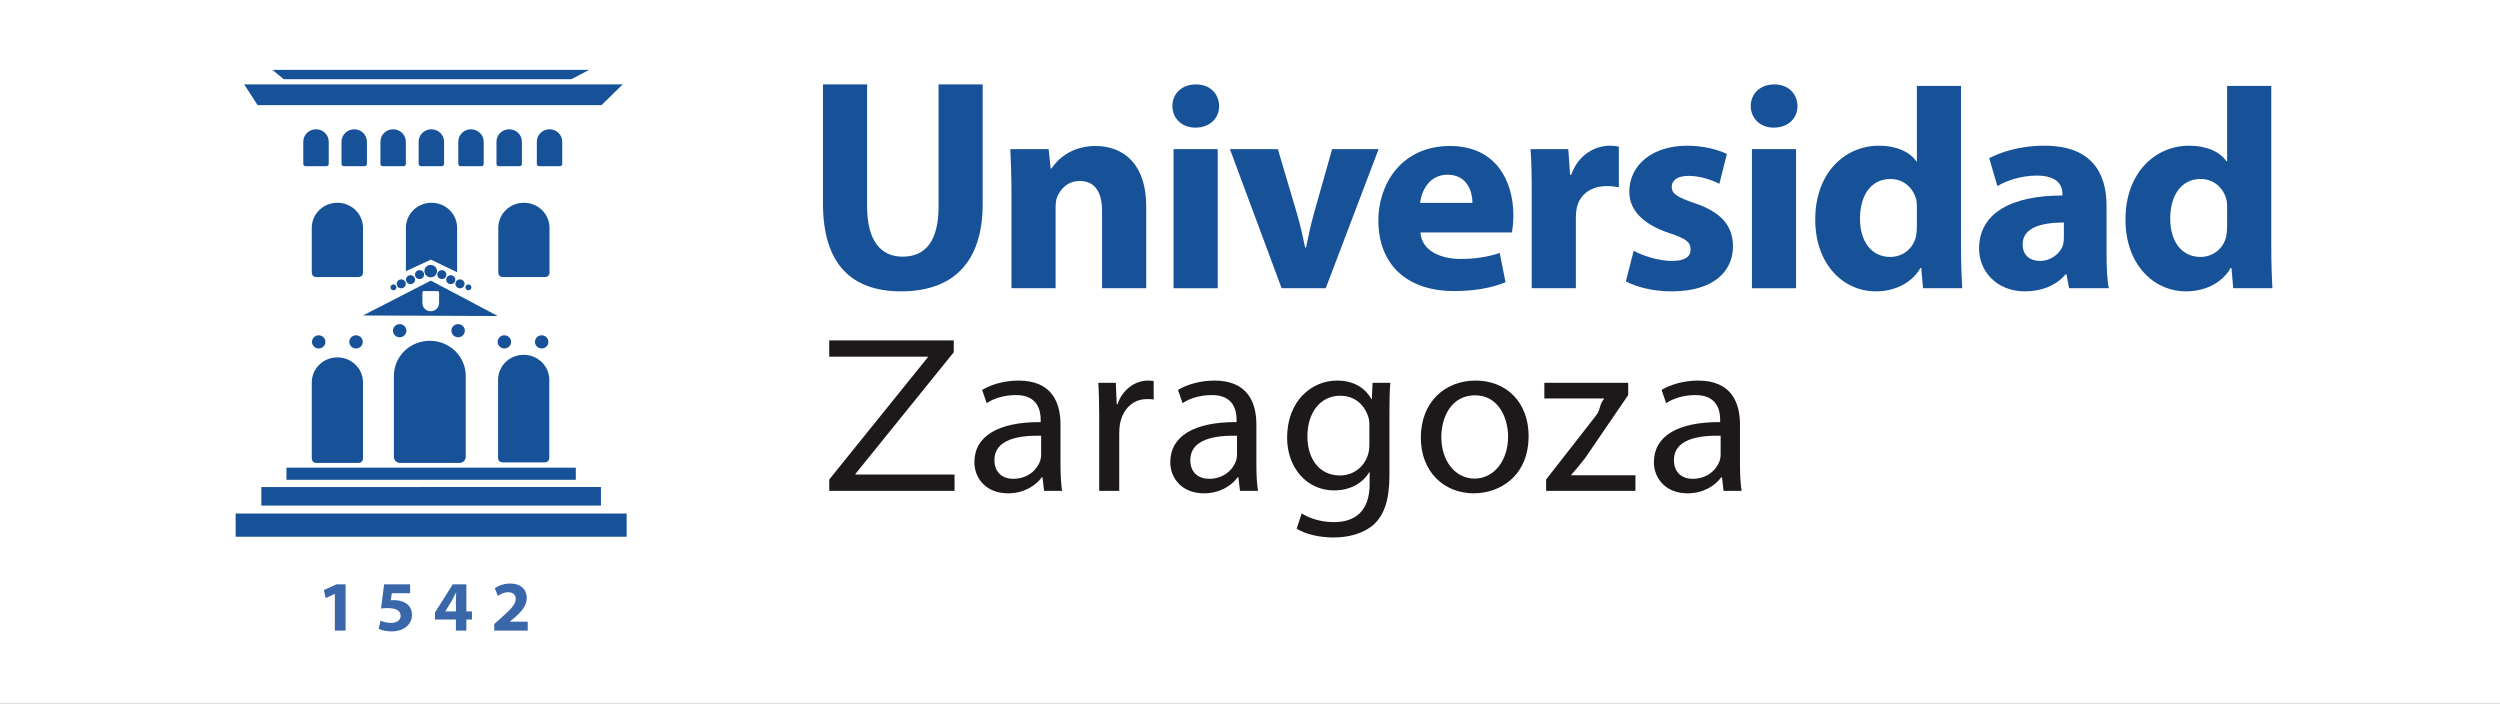
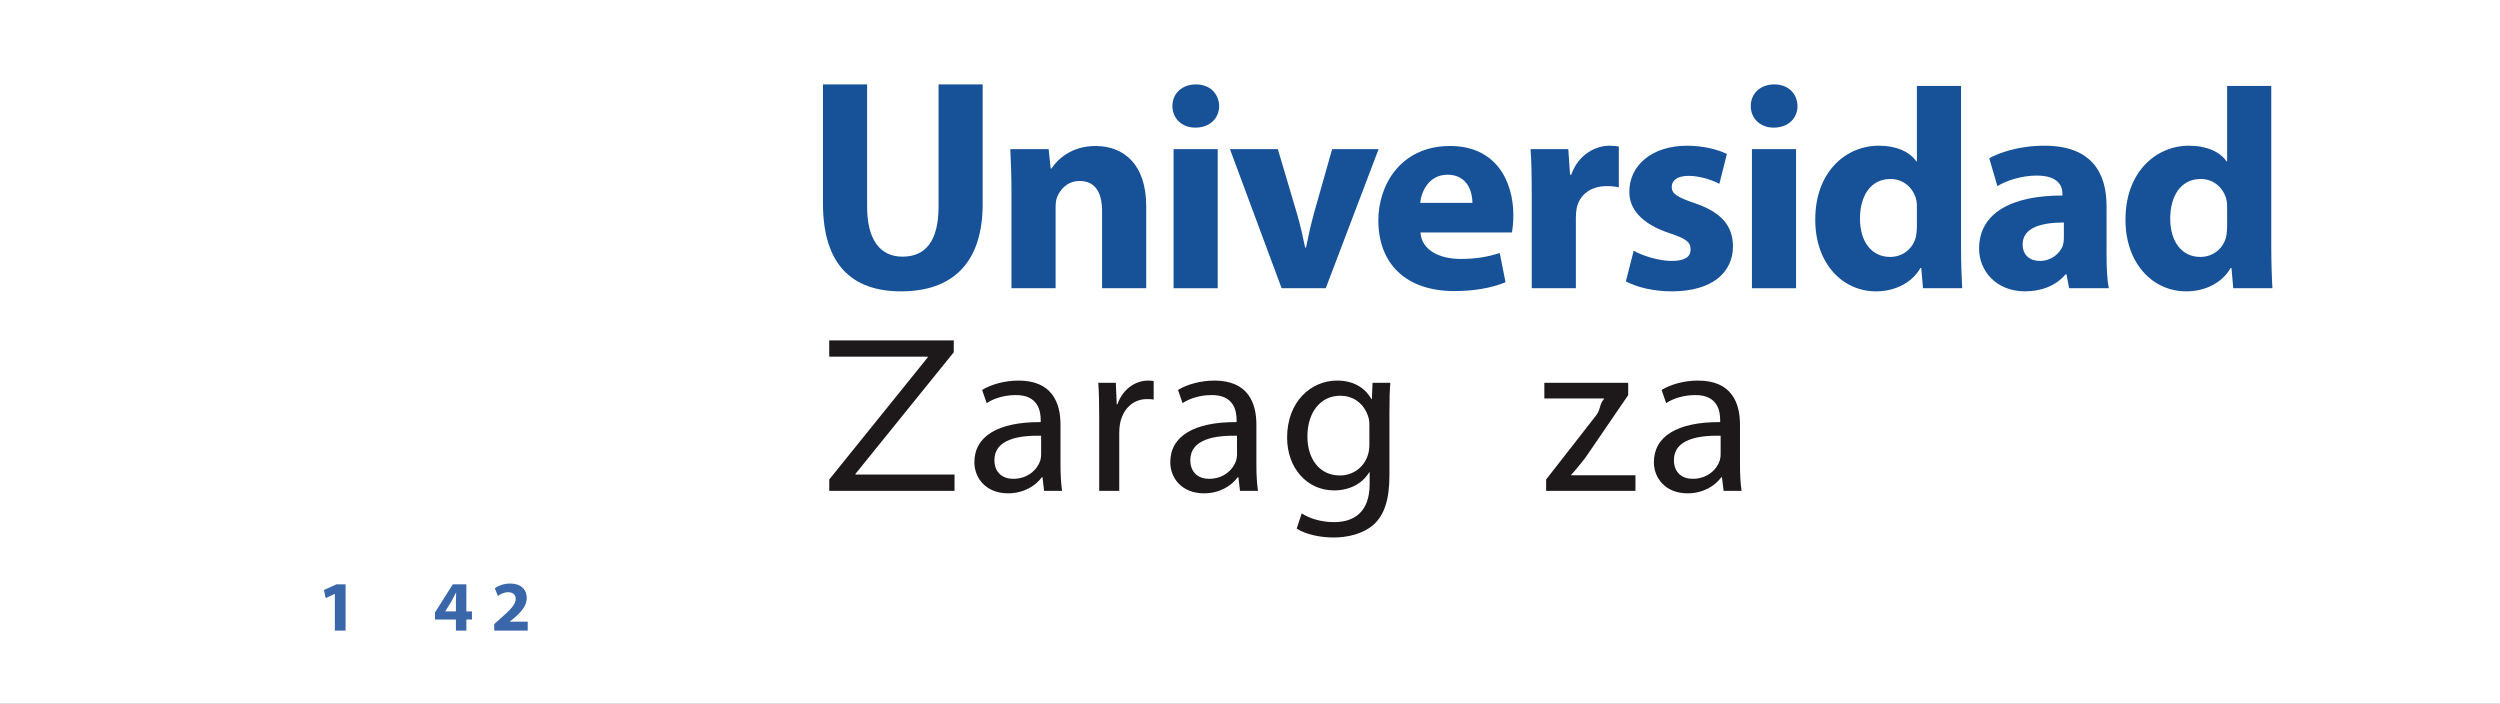
<svg xmlns="http://www.w3.org/2000/svg" xmlns:ns1="http://sodipodi.sourceforge.net/DTD/sodipodi-0.dtd" xmlns:ns2="http://www.inkscape.org/namespaces/inkscape" viewBox="0 0 531.573 149.6" height="149.6" width="531.573" xml:space="preserve" id="svg2" version="1.1" ns1:docname="logo-unizar-dark.svg" ns2:export-filename="logo-unizar-dark.svg" ns2:export-xdpi="96" ns2:export-ydpi="96">
  <rect x="0" y="0" width="531.573" height="149.6" fill="#808080" stroke="none" />
  <ns1:namedview id="namedview33" pagecolor="#ffffff" bordercolor="#000000" borderopacity="0.25" ns2:showpageshadow="2" ns2:pageopacity="0.0" ns2:pagecheckerboard="0" ns2:deskcolor="#d1d1d1" showgrid="false" />
  <defs id="defs6" />
  <g transform="matrix(1.278,0,0,-1.252,10.955,145.045)" id="g10">
    <rect style="fill:#ffffff;fill-rule:evenodd;stroke-width:1.334" id="rect313" width="546.301" height="166.079" x="-7.114" y="-5.233" transform="matrix(0.782,0,0,-0.799,-8.57,115.836)" />
    <g transform="matrix(0.085,0,0,0.085,30.629,8.62)" id="g12">
      <path id="path14" style="fill:#175299;fill-opacity:1;fill-rule:evenodd;stroke:none" d="M 1149.66,1092.91 V 855.035 c 0,-121.629 56.26,-175.633 152.92,-175.633 100.03,0 159.71,56.27 159.71,174.512 v 238.996 h -86.38 V 848.762 c 0,-68.176 -25.03,-100.028 -70.51,-100.028 -43.75,0 -69.33,33.528 -69.33,100.028 v 244.148" />
      <path id="path16" style="fill:#175299;fill-opacity:1;fill-rule:evenodd;stroke:none" d="m 1518.63,685.652 h 86.4 v 160.266 c 0,7.992 0.59,15.906 2.87,21.613 6.22,15.93 20.41,32.375 44.32,32.375 31.25,0 43.76,-24.422 43.76,-60.222 V 685.652 h 86.39 v 164.246 c 0,81.872 -42.63,119.954 -99.46,119.954 -46.6,0 -74.48,-26.731 -85.82,-44.914 h -1.72 l -4,38.632 h -75 c 1.14,-24.988 2.26,-53.976 2.26,-88.648" />
      <path id="path18" style="fill:#175299;fill-opacity:1;fill-rule:evenodd;stroke:none" d="m 1879.68,1092.91 c -27.85,0 -46.06,-18.75 -46.06,-43.19 0,-23.87 17.62,-43.2 44.92,-43.2 28.98,0 46.61,19.33 46.61,43.2 -0.6,24.44 -17.63,43.19 -45.47,43.19" />
      <path id="path20" style="fill:#175299;fill-opacity:1;fill-rule:nonzero;stroke:none" d="m 1835.89,685.652 h 86.4 v 277.934 h -86.4 V 685.652" />
      <path id="path22" style="fill:#175299;fill-opacity:1;fill-rule:evenodd;stroke:none" d="m 1946.25,963.586 101.16,-277.934 h 86.39 l 103.46,277.934 h -90.96 l -35.81,-129.004 c -6.27,-23.871 -10.8,-44.902 -15.33,-67.644 h -1.7 c -4.57,22.152 -9.13,43.773 -15.96,67.644 l -37.48,129.004" />
      <path id="path24" style="fill:#175299;fill-opacity:1;fill-rule:evenodd;stroke:none" d="m 2318.6,856.18 c 2.26,22.718 17.07,56.265 53.42,56.265 39.81,0 48.89,-35.234 48.89,-56.265 z m 179.61,-59.121 c 1.14,6.242 2.83,19.328 2.83,34.113 0,68.734 -34.08,138.68 -123.9,138.68 -96.59,0 -140.4,-77.872 -140.4,-148.379 0,-86.957 54.04,-141.496 148.37,-141.496 37.54,0 72.18,5.656 100.58,17.617 l -11.34,58.527 c -23.31,-7.941 -47.18,-11.949 -76.74,-11.949 -40.36,0 -76.15,17.082 -78.41,52.887" />
      <path id="path26" style="fill:#175299;fill-opacity:1;fill-rule:evenodd;stroke:none" d="m 2536.97,685.652 h 86.4 v 140.961 c 0,6.821 0.59,13.653 1.69,19.305 5.71,26.723 27.3,43.805 59.12,43.805 9.64,0 16.47,-1.172 23.3,-2.285 v 81.277 c -6.24,1.137 -10.23,1.703 -18.19,1.703 -27.28,0 -60.82,-17.063 -75.01,-57.973 h -2.31 l -3.4,51.125 h -73.89 c 1.73,-23.847 2.29,-50.57 2.29,-91.472" />
      <path id="path28" style="fill:#175299;fill-opacity:1;fill-rule:evenodd;stroke:none" d="m 2721.22,699.301 c 21.01,-11.403 53.39,-19.899 89.79,-19.899 79.58,0 119.93,38.059 119.93,90.375 -0.57,40.325 -22.13,67.633 -75.02,85.832 -34.1,11.938 -44.91,18.754 -44.91,32.411 0,13.652 11.94,22.164 32.95,22.164 23.34,0 47.76,-9.098 60.27,-15.926 l 14.79,59.668 c -17.09,8.523 -45.47,16.492 -77.88,16.492 -68.77,0 -113.07,-39.219 -113.07,-91.52 -0.62,-32.98 21.57,-64.222 79.54,-83.543 31.79,-10.8 40.33,-17.625 40.33,-32.429 0,-14.203 -10.78,-22.727 -36.93,-22.727 -25.58,0 -58.56,10.84 -74.46,20.473" />
      <path id="path30" style="fill:#175299;fill-opacity:1;fill-rule:evenodd;stroke:none" d="m 3011.74,1092.91 c -27.85,0 -46.05,-18.75 -46.05,-43.19 0,-23.87 17.64,-43.2 44.93,-43.2 28.99,0 46.6,19.33 46.6,43.2 -0.58,24.44 -17.61,43.19 -45.48,43.19" />
      <path id="path32" style="fill:#175299;fill-opacity:1;fill-rule:nonzero;stroke:none" d="m 2967.99,685.652 h 86.37 v 277.934 h -86.37 V 685.652" />
      <path id="path34" style="fill:#175299;fill-opacity:1;fill-rule:evenodd;stroke:none" d="m 3290.89,809.574 c 0,-6.832 -0.58,-13.652 -1.7,-19.902 -5.13,-24.43 -25.58,-41.481 -50.6,-41.481 -35.79,0 -59.11,29.555 -59.11,76.719 0,43.785 19.9,79.008 59.7,79.008 26.69,0 45.47,-19.313 50.58,-42.078 1.13,-5.078 1.13,-11.36 1.13,-15.914 z m 0,280.206 V 939.137 h -1.13 c -12.51,18.789 -38.64,31.297 -73.3,31.297 -66.54,0 -125.07,-54.579 -124.5,-148.356 0,-86.406 52.86,-142.676 118.79,-142.676 35.83,0 69.93,15.907 86.98,46.637 h 1.68 l 3.45,-40.387 h 76.72 c -1.14,18.778 -2.29,51.715 -2.29,82.981 v 321.147" />
      <path id="path36" style="fill:#175299;fill-opacity:1;fill-rule:evenodd;stroke:none" d="m 3578.59,786.828 c 0,-5.094 -0.55,-10.219 -1.69,-14.777 -5.69,-17.633 -23.88,-31.852 -44.93,-31.852 -19.3,0 -34.07,10.84 -34.07,32.996 0,32.946 35.23,43.754 80.69,43.754 z m 83.54,63.086 c 0,65.957 -28.97,120.52 -121.61,120.52 -50.59,0 -88.65,-14.219 -108.04,-25.02 l 15.96,-55.699 c 18.17,11.371 48.32,21.023 76.73,21.023 42.62,0 50.57,-21.023 50.57,-36.359 v -3.434 c -98.34,0 -163.13,-34.093 -163.13,-106.285 0,-44.332 33.56,-85.238 89.83,-85.238 32.96,0 61.35,11.902 79.57,34.062 h 1.68 l 5.15,-27.832 h 77.85 c -3.44,15.352 -4.56,40.926 -4.56,67.086" />
      <path id="path38" style="fill:#175299;fill-opacity:1;fill-rule:evenodd;stroke:none" d="m 3898.11,809.574 c 0,-6.832 -0.54,-13.652 -1.68,-19.902 -5.14,-24.43 -25.61,-41.481 -50.62,-41.481 -35.82,0 -59.07,29.555 -59.07,76.719 0,43.785 19.88,79.008 59.68,79.008 26.71,0 45.44,-19.313 50.54,-42.078 1.15,-5.078 1.15,-11.36 1.15,-15.914 z m 0,280.206 V 939.137 h -1.15 c -12.5,18.789 -38.62,31.297 -73.32,31.297 -66.49,0 -125.03,-54.579 -124.46,-148.356 0,-86.406 52.88,-142.676 118.8,-142.676 35.82,0 69.91,15.907 86.95,46.637 h 1.7 l 3.45,-40.387 h 76.73 c -1.17,18.778 -2.28,51.715 -2.28,82.981 v 321.147" />
      <path id="path40" style="fill:#1d191a;fill-opacity:1;fill-rule:evenodd;stroke:none" d="m 1614.61,413.289 c 0,42.813 -16.03,87.859 -82.07,87.859 -27.19,0 -53.51,-7.585 -71.36,-18.726 l 8.94,-26.32 c 15.14,10.273 36.1,16.054 56.62,16.054 44.12,0.457 49.11,-32.109 49.11,-49.519 v -4.438 c -83.45,0.41 -129.81,-28.125 -129.81,-80.293 0,-31.179 22.3,-62.039 65.96,-62.039 30.8,0 54,15.176 66.05,32.141 h 1.33 l 3.11,-27.207 h 35.23 c -2.19,14.734 -3.11,33.004 -3.11,51.785 z m -37.93,-59.777 c 0,-3.574 -0.45,-8.043 -1.77,-12.508 -6.21,-18.262 -24.49,-36.145 -53.07,-36.145 -19.6,0 -36.58,11.614 -36.58,37.512 0,41.895 48.6,49.512 91.42,48.582 v -37.441" />
      <path id="path42" style="fill:#1d191a;fill-opacity:1;fill-rule:nonzero;stroke:none" d="m 1690.35,280.801 h 39.23 v 115.117 c 0,6.227 0.47,12.937 1.37,18.277 5.36,29.446 24.98,49.914 52.63,49.914 5.38,0 9.35,0 13.4,-0.879 v 37.024 c -3.59,0.426 -6.74,0.906 -10.72,0.906 -26.33,0 -50.4,-18.34 -60.2,-47.305 h -1.39 l -1.78,42.801 h -34.34 c 1.39,-20.058 1.8,-41.902 1.8,-67.273 V 280.801" />
      <path id="path44" style="fill:#1d191a;fill-opacity:1;fill-rule:evenodd;stroke:none" d="m 1998.02,413.289 c 0,42.813 -16.02,87.859 -82.05,87.859 -27.22,0 -53.55,-7.585 -71.36,-18.726 l 8.93,-26.32 c 15.15,10.273 36.12,16.054 56.64,16.054 44.19,0.457 49.08,-32.109 49.08,-49.519 v -4.438 c -83.42,0.41 -129.79,-28.125 -129.79,-80.293 0,-31.179 22.29,-62.039 65.99,-62.039 30.77,0 53.99,15.176 66,32.141 h 1.36 l 3.12,-27.207 h 35.25 c -2.25,14.734 -3.17,33.004 -3.17,51.785 z m -37.92,-59.777 c 0,-3.574 -0.44,-8.043 -1.78,-12.508 -6.23,-18.262 -24.45,-36.145 -53.08,-36.145 -19.61,0 -36.55,11.614 -36.55,37.512 0,41.895 48.6,49.512 91.41,48.582 v -37.441" />
      <path id="path46" style="fill:#1d191a;fill-opacity:1;fill-rule:evenodd;stroke:none" d="m 2258.46,437.82 c 0,25.86 0.44,43.66 1.73,58.856 h -34.79 l -1.33,-32.567 h -0.85 c -9.82,17.871 -29.9,37.051 -67.36,37.051 -49.98,0 -97.71,-41.055 -97.71,-114.14 0,-59.797 38.34,-105.325 91.93,-105.325 33.39,0 57.03,16.059 68.64,36.106 h 0.96 v -23.645 c 0,-54.836 -29.48,-75.812 -69.6,-75.812 -26.79,0 -49.13,8.066 -63.37,17.422 l -9.81,-30.352 c 17.38,-11.601 45.92,-17.793 71.8,-17.793 27.21,0 57.6,6.66 78.96,25.879 20.49,19.141 30.8,49.027 30.8,98.988 z m -39.29,-65.144 c 0,-6.664 -0.9,-14.27 -3.12,-20.942 -8.03,-24.961 -29.89,-40.175 -54.41,-40.175 -41.92,0 -63.75,35.265 -63.75,77.66 0,49.918 26.73,81.629 64.19,81.629 29.03,0 47.71,-18.77 54.89,-41.953 1.75,-4.93 2.2,-10.696 2.2,-17.391 v -38.828" />
-       <path id="path48" style="fill:#1d191a;fill-opacity:1;fill-rule:evenodd;stroke:none" d="m 2427,501.148 c -59.37,0 -107.11,-42.363 -107.11,-114.128 0,-68.274 45.54,-111.133 103.49,-111.133 51.73,0 107.49,34.793 107.49,114.648 0,65.567 -41.95,110.613 -103.87,110.613 m -0.96,-29.46 c 46.38,0 64.68,-45.938 64.68,-82.481 0,-48.644 -28.08,-83.867 -65.58,-83.867 -38.3,0 -65.11,35.644 -65.11,82.949 0,40.606 20.1,83.399 66.01,83.399" />
      <path id="path50" style="fill:#1d191a;fill-opacity:1;fill-rule:nonzero;stroke:none" d="m 2565.14,280.801 h 174.85 v 31.211 h -125.78 v 0.914 c 9.82,10.668 18.28,21.867 27.63,33.879 l 83.95,125.351 v 24.5 h -164.14 v -31.218 h 116.84 v -0.833 c -9.85,-11.582 -6.29,-21.882 -16.13,-33.914 l -97.22,-127.16 v -22.73" />
      <path id="path52" style="fill:#1d191a;fill-opacity:1;fill-rule:evenodd;stroke:none" d="m 2944.61,413.289 c 0,42.813 -16.03,87.859 -82.02,87.859 -27.22,0 -53.59,-7.585 -71.44,-18.726 l 8.94,-26.32 c 15.19,10.273 36.18,16.054 56.69,16.054 44.15,0.457 49.04,-32.109 49.04,-49.519 v -4.438 c -83.43,0.41 -129.75,-28.125 -129.75,-80.293 0,-31.179 22.26,-62.039 66,-62.039 30.71,0 53.95,15.176 65.95,32.141 h 1.37 l 3.13,-27.207 h 35.23 c -2.23,14.734 -3.14,33.004 -3.14,51.785 z m -37.87,-59.777 c 0,-3.574 -0.5,-8.043 -1.82,-12.508 -6.22,-18.262 -24.54,-36.145 -53.06,-36.145 -19.66,0 -36.58,11.614 -36.58,37.512 0,41.895 48.6,49.512 91.46,48.582 v -37.441" />
      <path id="path54" style="fill:#1d191a;fill-opacity:1;fill-rule:nonzero;stroke:none" d="m 1161.97,280.801 h 245.23 v 32.594 h -193.95 v 1.328 l 192.44,243.031 v 23.66 h -243.77 v -32.527 h 192.86 v -1.332 L 1161.97,303.531" />
      <path id="path56" style="fill:#3a66aa;fill-opacity:1;fill-rule:evenodd;stroke:none" d="m 194.262,1.578 h 20.965 V 94.051 h -17.805 l -24.617,-11.371 3.519,-16.23 17.645,8.422 h 0.293" />
-       <path id="path58" style="fill:#3a66aa;fill-opacity:1;fill-rule:evenodd;stroke:none" d="m 341.543,94.051 h -50.922 l -5.988,-48.359 c 3.695,0.559 7.23,0.82 12.387,0.82 18.484,0 26.015,-5.801 26.015,-15.492 0,-9.789 -9.519,-14.098 -18.504,-14.098 -8.41,0 -16.765,2.59 -20.742,4.547 L 279.836,5.301 C 284.926,2.559 294.281,0 305.535,0 c 24.91,0 39.684,15.199 39.684,32.441 0,10.957 -4.262,18.637 -11.199,23.34 -6.446,4.668 -15.54,6.68 -24.368,6.68 -2.273,0 -3.968,-0.133 -5.941,-0.289 l 1.973,14.098 h 35.859" />
      <path id="path60" style="fill:#3a66aa;fill-opacity:1;fill-rule:evenodd;stroke:none" d="m 410.266,39.891 0.125,0.231 12.25,20.207 c 3.136,5.832 5.718,11.242 8.714,17.23 h 0.356 c -0.258,-5.988 -0.496,-11.68 -0.496,-17.23 V 39.891 Z M 451.664,1.578 V 23.672 h 10.977 V 39.891 H 451.664 V 94.051 H 425.078 L 390.195,37.699 V 23.672 h 41.02 V 1.578" />
      <path id="path62" style="fill:#3a66aa;fill-opacity:1;fill-rule:evenodd;stroke:none" d="M 571.762,1.578 V 19.379 h -35.024 v 0.293 l 8.539,7.09 c 13.567,11.969 24.618,24.316 24.618,39.809 0,16.891 -11.356,29.039 -32.418,29.039 -12.379,0 -23.321,-4.238 -30.164,-9.488 l 6.14,-15.383 c 4.817,3.582 11.742,7.543 19.766,7.543 10.664,0 15.058,-5.992 15.058,-13.512 -0.14,-10.84 -9.957,-21.211 -30.312,-39.418 L 506.176,14.648 V 1.578" />
-       <path id="path64" style="fill:#175299;fill-opacity:1;fill-rule:nonzero;stroke:none" d="m 448.711,600.84 c 0,7.254 -5.898,13.14 -13.18,13.14 -7.269,0 -13.16,-5.886 -13.16,-13.14 0,-7.309 5.891,-13.195 13.16,-13.195 7.282,0 13.18,5.886 13.18,13.195 M 321.094,587.645 c 7.289,0 13.164,5.886 13.164,13.195 0,7.254 -5.875,13.14 -13.164,13.14 -7.278,0 -13.172,-5.886 -13.172,-13.14 0,-7.309 5.894,-13.195 13.172,-13.195 m 1.304,-251.075 h 115.383 c 6.356,0 12.684,4.258 12.684,12.657 V 510.34 c 0,38.984 -31.449,70.301 -70.387,70.301 -38.965,0 -70.305,-31.317 -70.305,-70.301 V 349.227 c 0,-8.399 6.297,-12.657 12.625,-12.657 m 213.094,666.66 c -13.777,0 -24.871,-11.074 -24.871,-24.867 v -44.386 c 0,-2.954 2.227,-4.457 4.461,-4.457 h 40.82 c 2.239,0 4.473,1.503 4.473,4.457 v 44.386 c 0,13.793 -11.117,24.867 -24.883,24.867 M 522.734,337.613 h 82.223 c 4.512,0 9.027,3.039 9.027,9.016 v 155.879 c 0,27.773 -22.39,50.129 -50.152,50.129 -27.773,0 -50.117,-22.356 -50.117,-50.129 V 346.629 c 0,-5.977 4.504,-9.016 9.019,-9.016 m 89.547,240.84 c 0,7.277 -5.894,13.164 -13.187,13.164 -7.258,0 -13.156,-5.887 -13.156,-13.164 0,-7.293 5.898,-13.183 13.156,-13.183 7.293,0 13.187,5.89 13.187,13.183 m -86.25,-13.183 c 7.274,0 13.168,5.89 13.168,13.183 0,7.277 -5.894,13.164 -13.168,13.164 -7.269,0 -13.176,-5.887 -13.176,-13.164 0,-7.293 5.907,-13.183 13.176,-13.183 M 99.535,302.84 H 665.898 v 24.344 H 99.535 Z M 634.855,929.52 c 2.247,0 4.493,1.503 4.493,4.457 v 44.386 c 0,13.793 -11.133,24.867 -24.907,24.867 -13.789,0 -24.867,-11.074 -24.867,-24.867 v -44.386 c 0,-2.954 2.223,-4.457 4.457,-4.457 z M 50.352,251.332 H 715.094 v 37.102 H 50.352 Z m 98.73,94.231 c 0,-5.958 4.504,-8.993 9.02,-8.993 h 82.218 c 4.516,0 9.028,3.035 9.028,8.993 v 151.828 c 0,27.761 -22.395,50.097 -50.149,50.097 -27.773,0 -50.117,-22.336 -50.117,-50.097 z m 8.246,657.667 c -13.777,0 -24.867,-11.074 -24.867,-24.867 v -44.386 c 0,-2.954 2.234,-4.457 4.473,-4.457 h 40.804 c 2.266,0 4.504,1.503 4.504,4.457 v 44.386 c 0,13.793 -11.121,24.867 -24.914,24.867 m 18.469,-424.777 c 0,7.277 -5.895,13.164 -13.176,13.164 -7.262,0 -13.156,-5.887 -13.156,-13.164 0,-7.293 5.894,-13.183 13.156,-13.183 7.281,0 13.176,5.89 13.176,13.183 m 56.344,424.777 c -13.782,0 -24.883,-11.074 -24.883,-24.867 v -44.386 c 0,-2.954 2.234,-4.457 4.472,-4.457 h 40.821 c 2.234,0 4.469,1.503 4.469,4.457 v 44.386 c 0,13.793 -11.114,24.867 -24.879,24.867 M 149.082,806.301 v -89.383 c 0,-5.973 4.504,-9.016 9.02,-9.016 h 82.218 c 4.516,0 9.028,3.043 9.028,9.016 v 89.383 c 0,27.773 -22.395,50.113 -50.149,50.113 -27.773,0 -50.117,-22.34 -50.117,-50.113 m 99.789,-227.848 c 0,7.277 -5.891,13.164 -13.168,13.164 -7.265,0 -13.176,-5.887 -13.176,-13.164 0,-7.293 5.911,-13.183 13.176,-13.183 7.277,0 13.168,5.89 13.168,13.183 M 0.016,189.184 H 765.422 v 46.367 H 0.016 Z M 368.531,679.977 h 26.828 c 1.465,0 2.922,-0.997 2.922,-2.95 v -21.035 c 0,-9.062 -7.281,-16.355 -16.332,-16.355 -9.043,0 -16.359,7.293 -16.359,16.355 v 21.035 c 0,1.953 1.457,2.95 2.941,2.95 m 144.578,-49.84 -130.906,70.73 -133,-69.668 z M 303.102,687.41 c 0,-3.242 2.621,-5.867 5.851,-5.867 3.238,0 5.86,2.625 5.86,5.867 0,3.211 -2.622,5.852 -5.86,5.852 -3.23,0 -5.851,-2.641 -5.851,-5.852 m 100.429,242.11 c 2.246,0 4.481,1.503 4.481,4.457 v 44.386 c 0,13.793 -11.102,24.867 -24.891,24.867 -13.781,0 -24.867,-11.074 -24.867,-24.867 v -44.386 c 0,-2.954 2.226,-4.457 4.465,-4.457 z M 514.145,806.301 v -89.383 c 0,-5.973 4.484,-9.016 8.996,-9.016 h 82.218 c 4.536,0 9.043,3.043 9.043,9.016 v 89.383 c 0,27.773 -22.422,50.113 -50.164,50.113 -27.754,0 -50.093,-22.34 -50.093,-50.113 M 324.199,703.363 c -4.922,0 -8.918,-4.015 -8.918,-8.941 0,-4.934 3.996,-8.926 8.918,-8.926 4.926,0 8.922,3.992 8.922,8.926 0,4.926 -3.996,8.941 -8.922,8.941 m 333.098,399.997 34.781,18.62 H 71.992 l 22.027,-18.62 z m 58.855,-51.93 41.551,41.53 H 16.734 l 26.32,-41.53 z M 333.219,978.363 c 0,13.793 -11.125,24.867 -24.903,24.867 -13.781,0 -24.875,-11.074 -24.875,-24.867 v -44.386 c 0,-2.954 2.239,-4.457 4.473,-4.457 h 40.82 c 2.239,0 4.485,1.503 4.485,4.457 z m 0.101,-172.062 v -86.578 l 48.883,23.07 51.367,-25.066 v 88.574 c 0,27.773 -22.398,50.113 -50.148,50.113 -27.774,0 -50.102,-22.34 -50.102,-50.113 m 26.684,-102.328 c 4.937,0 8.922,3.996 8.922,8.929 0,4.926 -3.985,8.922 -8.922,8.922 -4.938,0 -8.926,-3.996 -8.926,-8.922 0,-4.933 3.988,-8.929 8.926,-8.929 m -17.633,7.73 c -4.922,0 -8.926,-4.015 -8.926,-8.941 0,-4.918 4.004,-8.907 8.926,-8.907 4.942,0 8.938,3.989 8.938,8.907 0,4.926 -3.996,8.941 -8.938,8.941 m 27.137,8.133 c 0,-6.828 5.547,-12.387 12.379,-12.387 6.84,0 12.371,5.559 12.371,12.387 0,6.848 -5.531,12.394 -12.371,12.394 -6.832,0 -12.379,-5.546 -12.379,-12.394 M 485.59,933.977 v 44.386 c 0,13.793 -11.125,24.867 -24.899,24.867 -13.789,0 -24.867,-11.074 -24.867,-24.867 v -44.386 c 0,-2.954 2.223,-4.457 4.473,-4.457 h 40.808 c 2.25,0 4.485,1.503 4.485,4.457 M 449.809,687.41 c 0,-3.242 2.629,-5.867 5.871,-5.867 3.226,0 5.836,2.625 5.836,5.867 0,3.211 -2.61,5.852 -5.836,5.852 -3.242,0 -5.871,-2.641 -5.871,-5.852 m -46.098,34.414 c -4.941,0 -8.938,-3.996 -8.938,-8.922 0,-4.933 3.997,-8.929 8.938,-8.929 4.91,0 8.926,3.996 8.926,8.929 0,4.926 -4.016,8.922 -8.926,8.922 m 26.523,-27.402 c 0,-4.934 4.012,-8.926 8.926,-8.926 4.938,0 8.93,3.992 8.93,8.926 0,4.926 -3.992,8.941 -8.93,8.941 -4.914,0 -8.926,-4.015 -8.926,-8.941 m -9.105,-0.567 c 4.922,0 8.926,3.989 8.926,8.907 0,4.926 -4.004,8.941 -8.926,8.941 -4.938,0 -8.922,-4.015 -8.922,-8.941 0,-4.918 3.984,-8.907 8.922,-8.907" />
    </g>
  </g>
</svg>